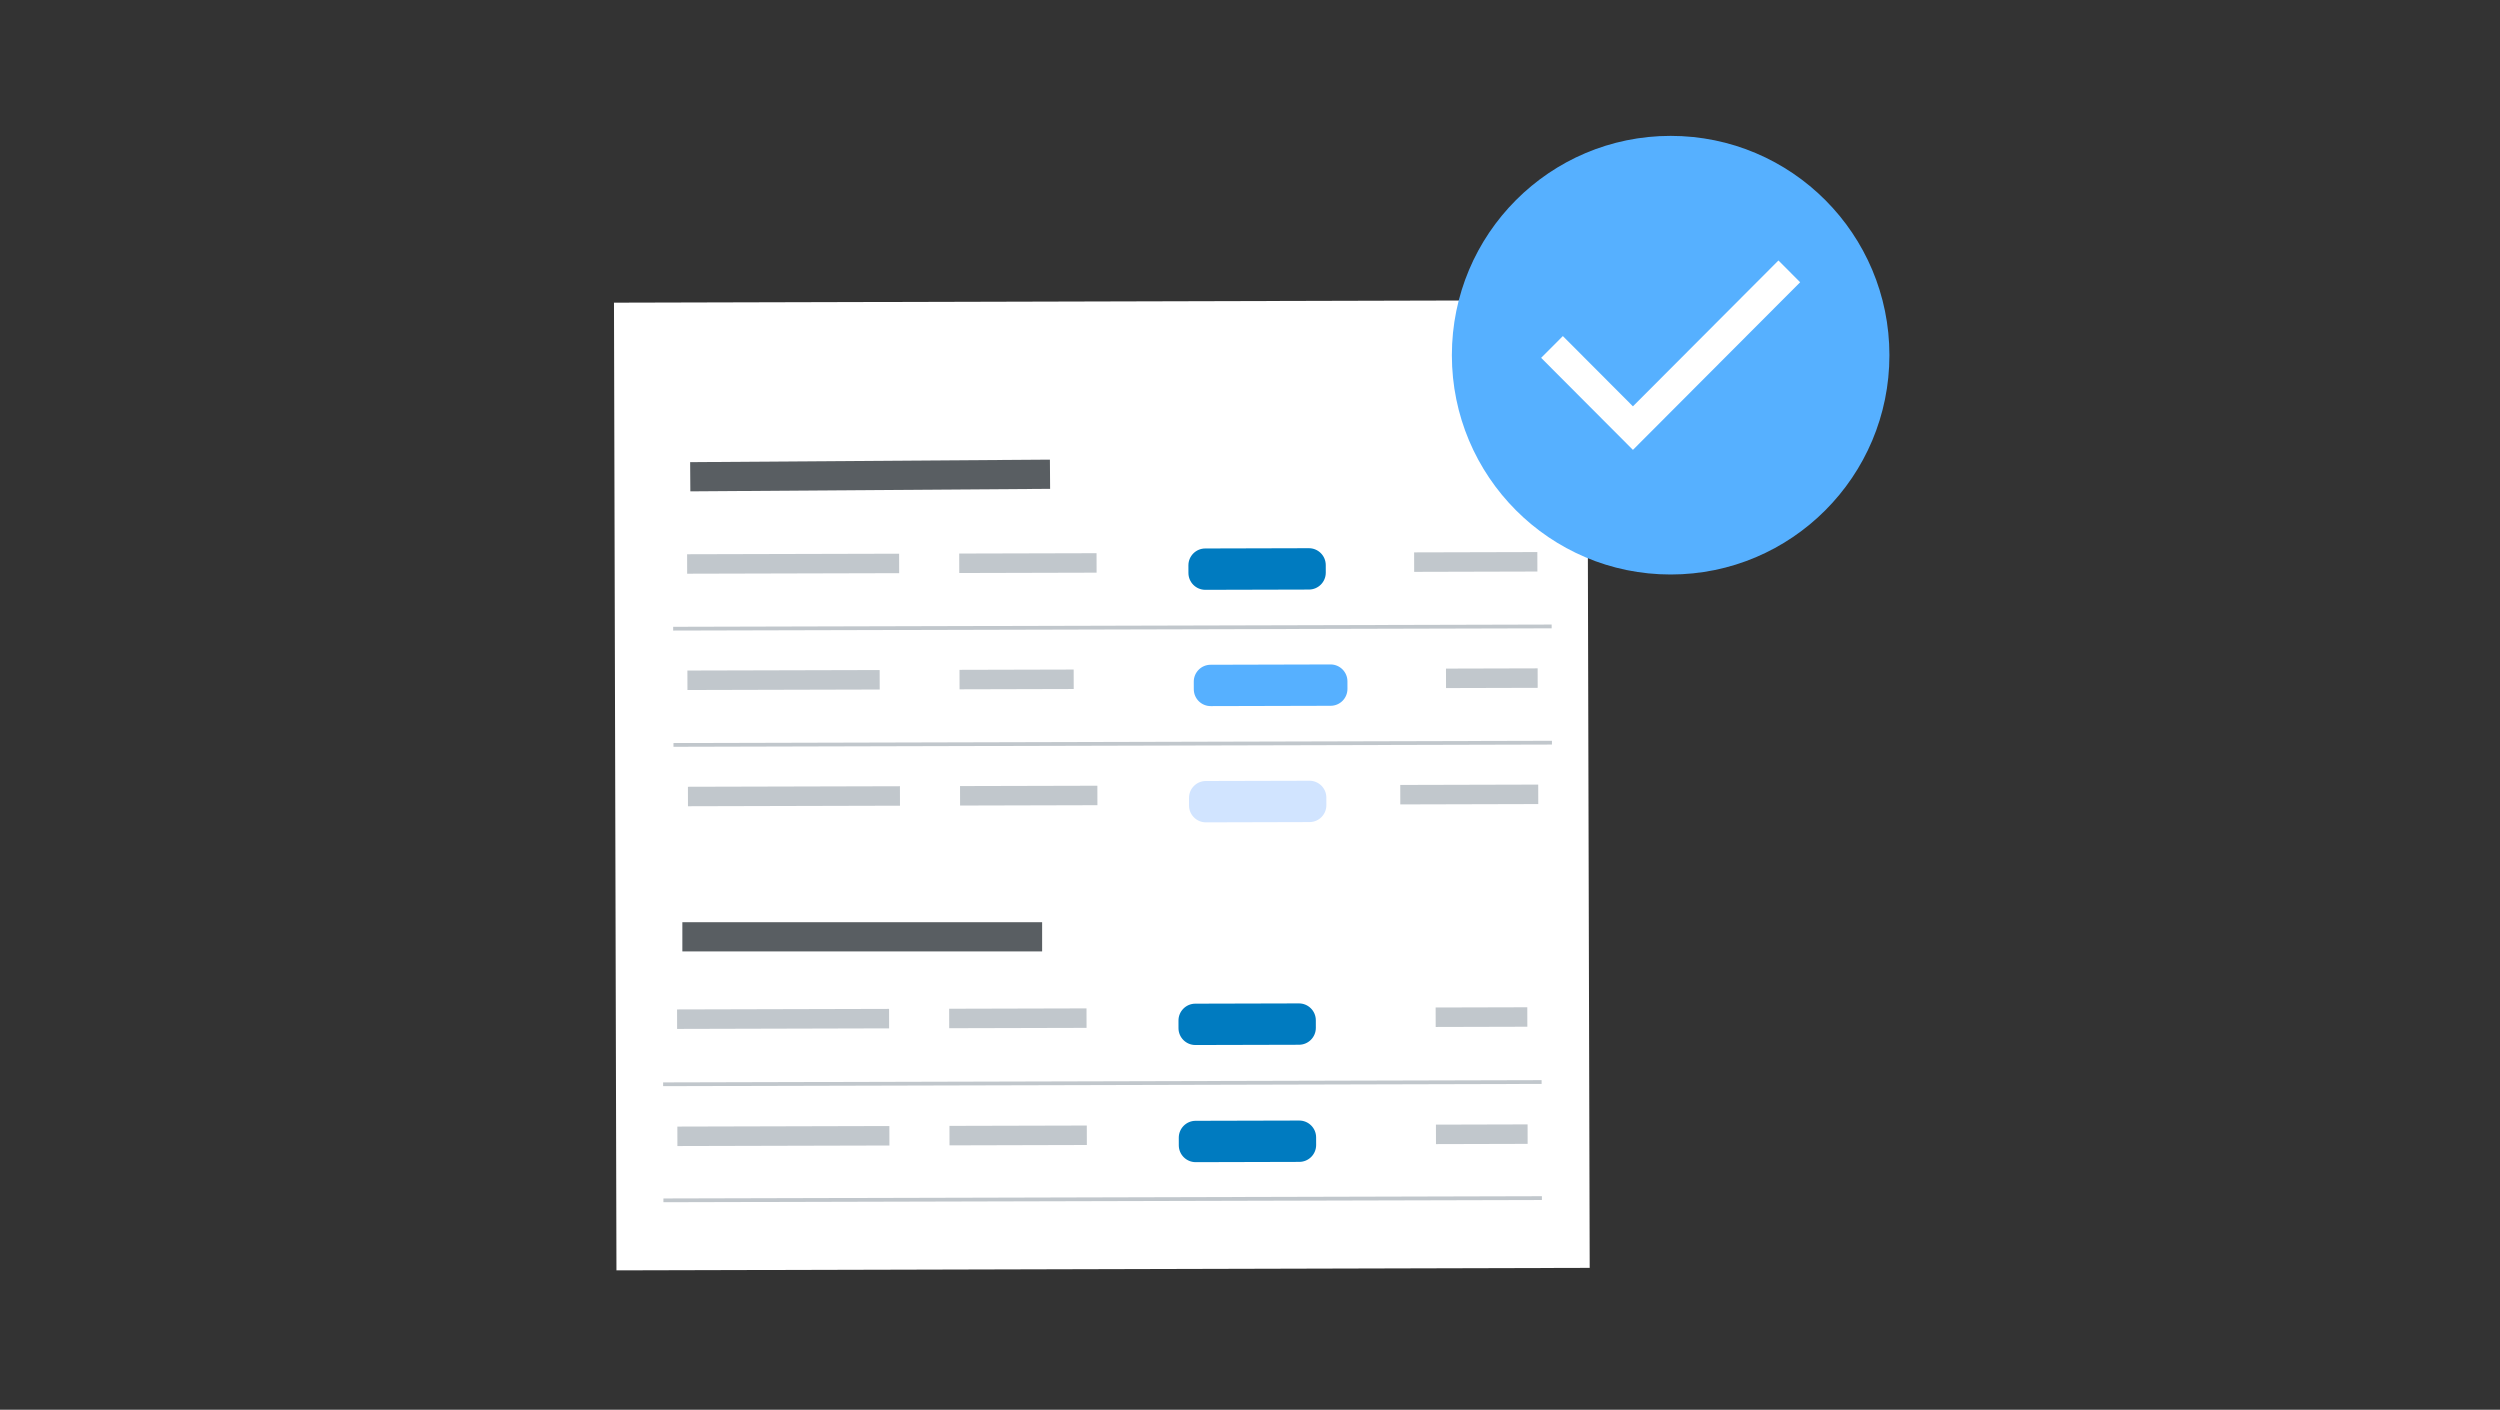
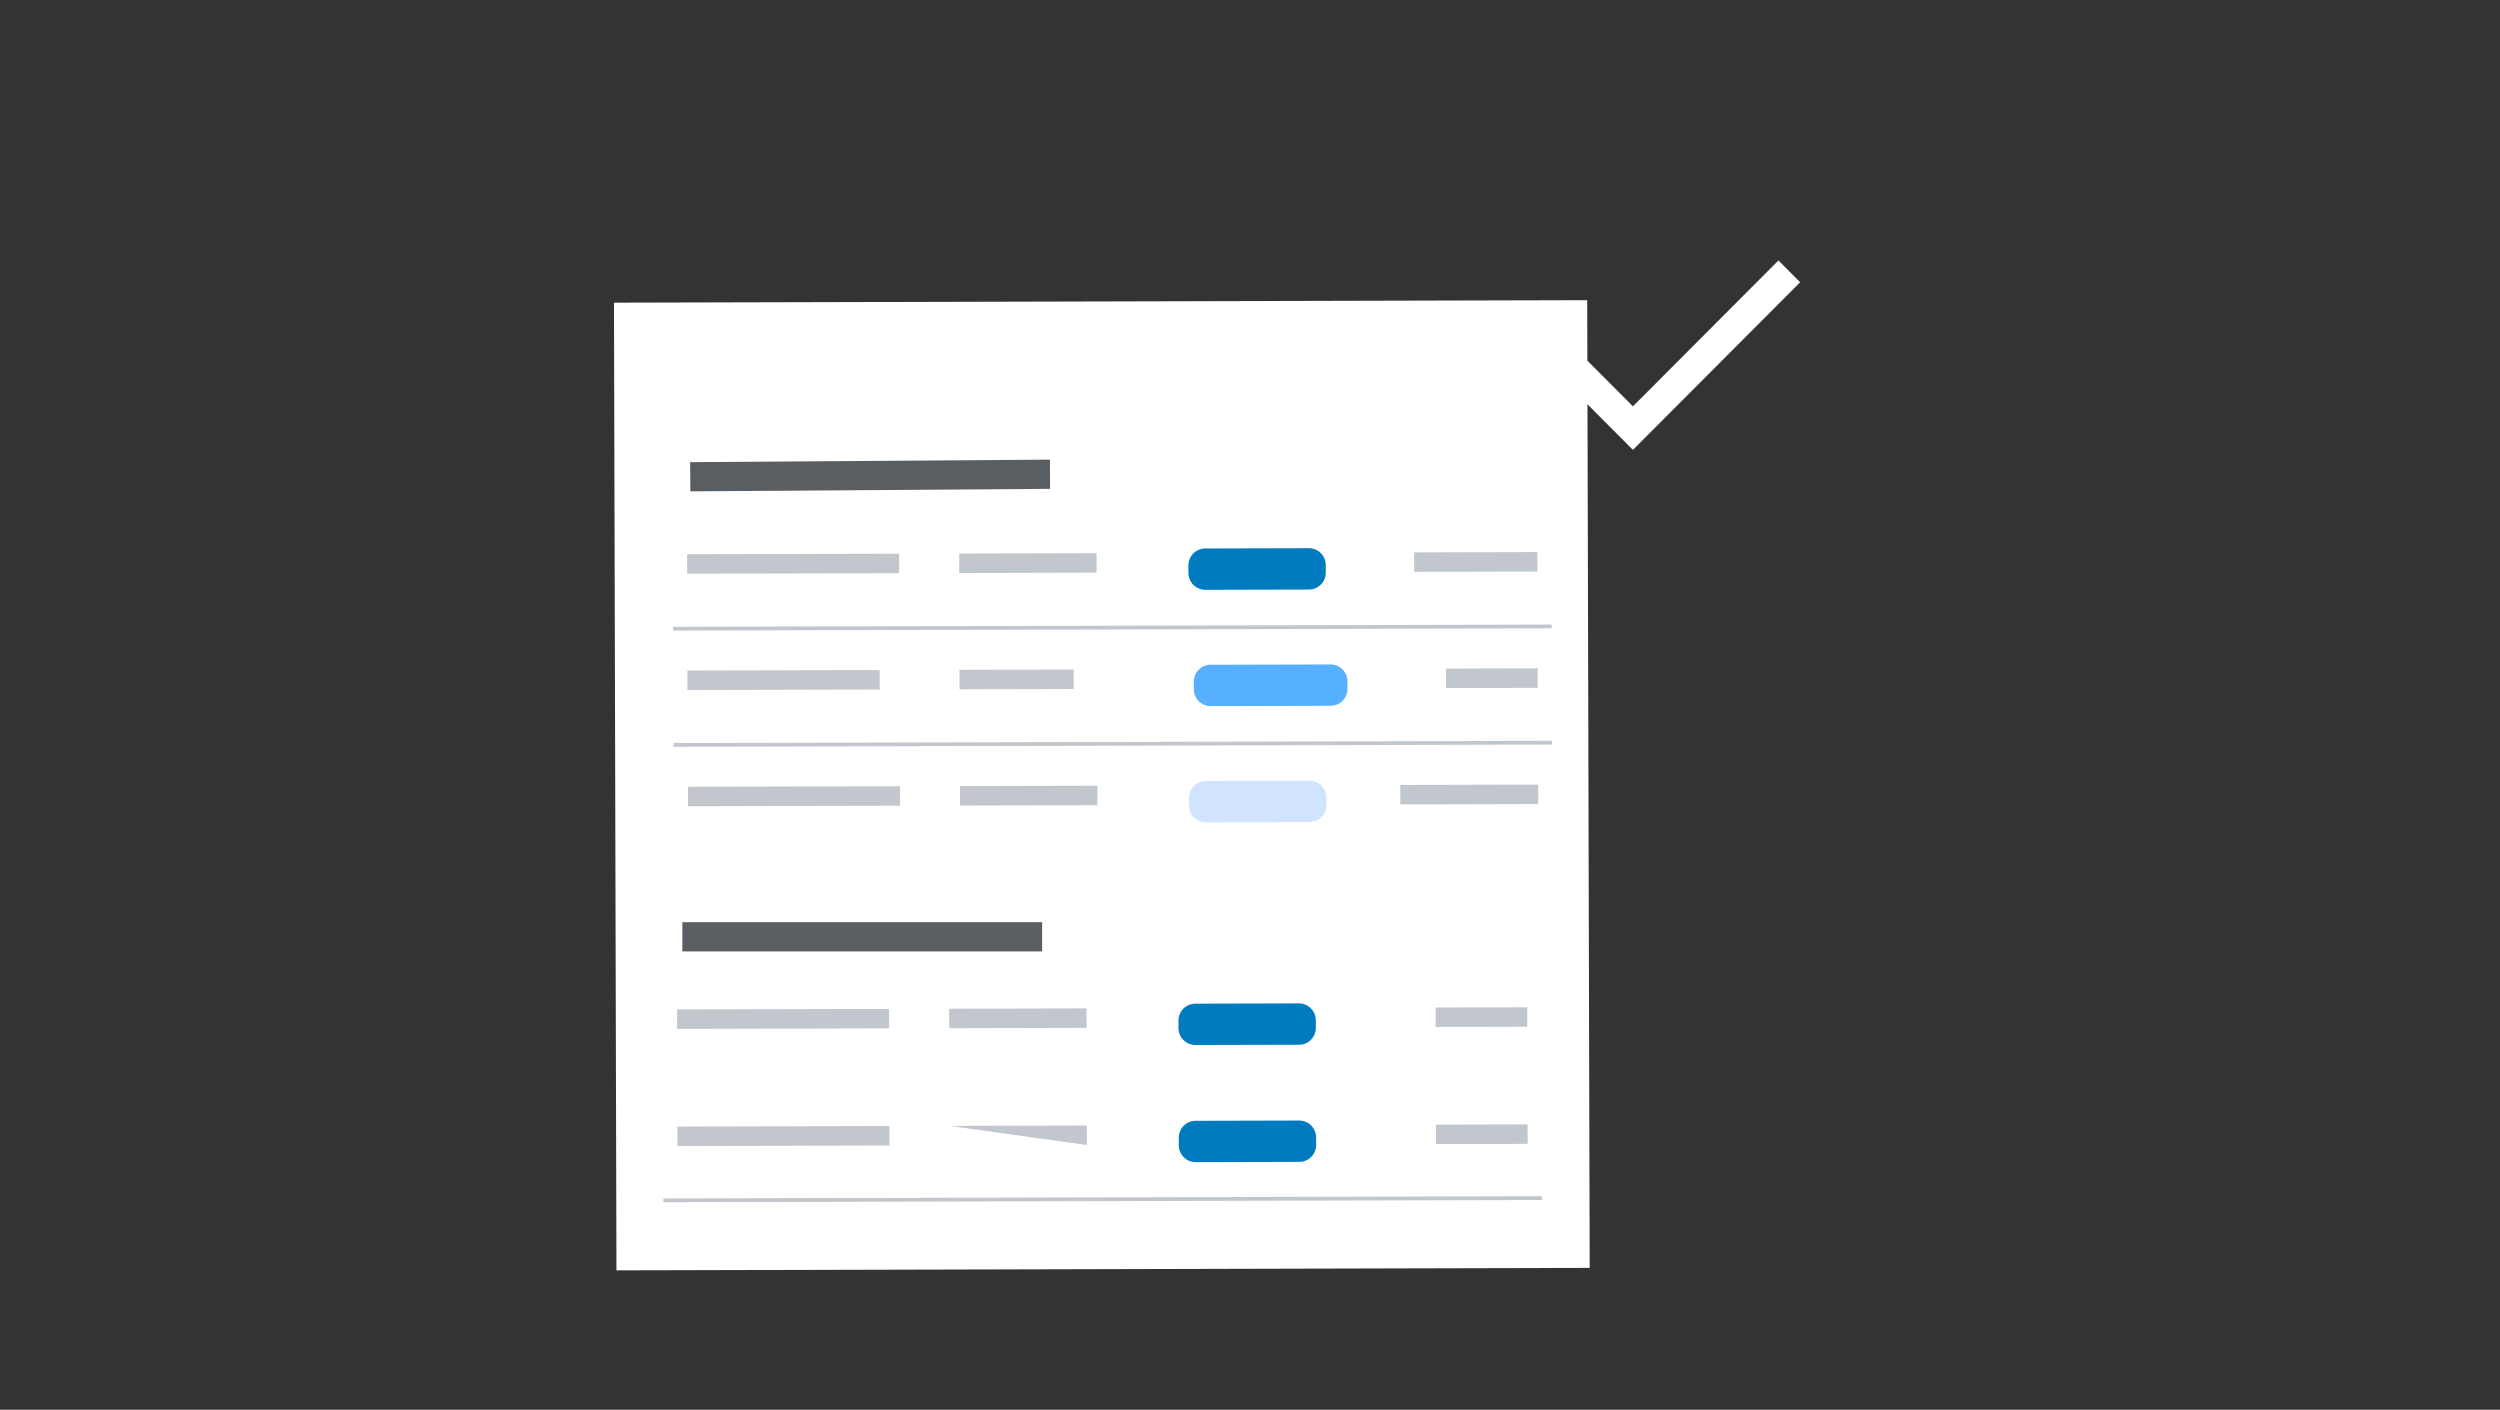
<svg xmlns="http://www.w3.org/2000/svg" width="360" height="203" viewBox="0 0 360 203" fill="none">
  <rect x="0" y="0" width="360" height="203" fill="#333333" stroke="none" />
  <path d="M228.559 43.226L88.413 43.585L88.769 182.933L228.915 182.574L228.559 43.226Z" fill="white" />
  <path d="M129.473 79.733L98.943 79.811L98.95 82.615L129.48 82.537L129.473 79.733Z" fill="#C1C7CC" />
  <path d="M157.903 79.66L138.125 79.71L138.133 82.515L157.91 82.464L157.903 79.66Z" fill="#C1C7CC" />
  <path d="M188.472 78.941L173.556 78.98C172.213 78.983 171.128 80.074 171.131 81.416L171.134 82.51C171.137 83.852 172.228 84.938 173.571 84.934L188.487 84.896C189.83 84.893 190.915 83.802 190.912 82.459L190.909 81.366C190.906 80.023 189.815 78.938 188.472 78.941Z" fill="#007BC0" />
  <path d="M221.377 79.497L203.633 79.542L203.64 82.347L221.384 82.301L221.377 79.497Z" fill="#C1C7CC" />
  <path d="M128.025 145.281L97.496 145.359L97.503 148.164L128.032 148.085L128.025 145.281Z" fill="#C1C7CC" />
  <path d="M156.457 145.208L136.679 145.259L136.686 148.063L156.464 148.013L156.457 145.208Z" fill="#C1C7CC" />
  <path d="M187.041 144.49L172.125 144.528C170.783 144.532 169.697 145.623 169.701 146.965L169.703 148.059C169.707 149.401 170.798 150.486 172.14 150.483L187.057 150.445C188.399 150.441 189.485 149.35 189.481 148.008L189.478 146.914C189.475 145.572 188.384 144.487 187.041 144.49Z" fill="#007BC0" />
  <path d="M219.93 145.046L206.731 145.08L206.739 147.884L219.937 147.85L219.93 145.046Z" fill="#C1C7CC" />
  <path d="M129.59 113.217L99.061 113.295L99.068 116.099L129.597 116.021L129.59 113.217Z" fill="#C1C7CC" />
  <path d="M158.021 113.144L138.244 113.194L138.251 115.999L158.029 115.948L158.021 113.144Z" fill="#C1C7CC" />
  <path d="M188.558 112.426L173.641 112.464C172.299 112.467 171.213 113.558 171.217 114.901L171.219 115.994C171.223 117.337 172.314 118.422 173.656 118.419L188.573 118.38C189.915 118.377 191.001 117.286 190.997 115.944L190.994 114.85C190.991 113.508 189.9 112.422 188.558 112.426Z" fill="#D1E4FF" />
  <path d="M221.503 112.981L201.636 113.032L201.643 115.836L221.51 115.785L221.503 112.981Z" fill="#C1C7CC" />
  <path d="M126.671 96.486L98.985 96.557L98.993 99.362L126.678 99.291L126.671 96.486Z" fill="#C1C7CC" />
  <path d="M154.608 96.415L138.168 96.457L138.176 99.261L154.615 99.219L154.608 96.415Z" fill="#C1C7CC" />
  <path d="M191.594 95.68L174.328 95.725C172.985 95.728 171.9 96.819 171.903 98.161L171.906 99.255C171.909 100.597 173 101.683 174.343 101.679L191.609 101.635C192.951 101.632 194.037 100.541 194.033 99.198L194.031 98.105C194.027 96.762 192.936 95.677 191.594 95.68Z" fill="#56B0FF" />
  <path d="M221.42 96.244L208.221 96.278L208.228 99.082L221.427 99.048L221.42 96.244Z" fill="#C1C7CC" />
  <path d="M223.438 89.935L96.936 90.26L96.937 90.802L223.439 90.478L223.438 89.935Z" fill="#C1C7CC" />
-   <path d="M221.991 155.541L95.489 155.865L95.491 156.407L221.993 156.083L221.991 155.541Z" fill="#C1C7CC" />
  <path d="M222.034 172.254L95.532 172.578L95.533 173.121L222.035 172.797L222.034 172.254Z" fill="#C1C7CC" />
  <path d="M128.069 162.149L97.539 162.227L97.546 165.031L128.076 164.953L128.069 162.149Z" fill="#C1C7CC" />
-   <path d="M156.5 162.076L136.722 162.126L136.729 164.931L156.507 164.88L156.5 162.076Z" fill="#C1C7CC" />
+   <path d="M156.5 162.076L136.722 162.126L156.507 164.88L156.5 162.076Z" fill="#C1C7CC" />
  <path d="M187.084 161.358L172.168 161.396C170.826 161.399 169.74 162.49 169.744 163.833L169.746 164.926C169.75 166.269 170.841 167.354 172.183 167.351L187.1 167.312C188.442 167.309 189.528 166.218 189.524 164.876L189.521 163.782C189.518 162.44 188.427 161.354 187.084 161.358Z" fill="#007BC0" />
  <path d="M219.973 161.913L206.774 161.947L206.782 164.751L219.98 164.717L219.973 161.913Z" fill="#C1C7CC" />
  <path d="M223.48 106.673L96.978 106.997L96.98 107.54L223.482 107.216L223.48 106.673Z" fill="#C1C7CC" />
-   <path d="M240.572 82.728C257.971 82.728 272.076 68.589 272.076 51.147C272.076 33.706 257.971 19.566 240.572 19.566C223.173 19.566 209.069 33.706 209.069 51.147C209.069 68.589 223.173 82.728 240.572 82.728Z" fill="#56B0FF" />
  <path d="M256.095 37.508L235.142 58.513L225.051 48.394L221.923 51.529L235.142 64.783L259.222 40.644L256.095 37.508Z" fill="white" />
  <rect x="98.26" y="132.798" width="51.806" height="4.206" fill="#595E62" />
  <rect width="51.806" height="4.206" transform="matrix(1 -0.007 0.007 1 99.381 66.55)" fill="#595E62" />
</svg>